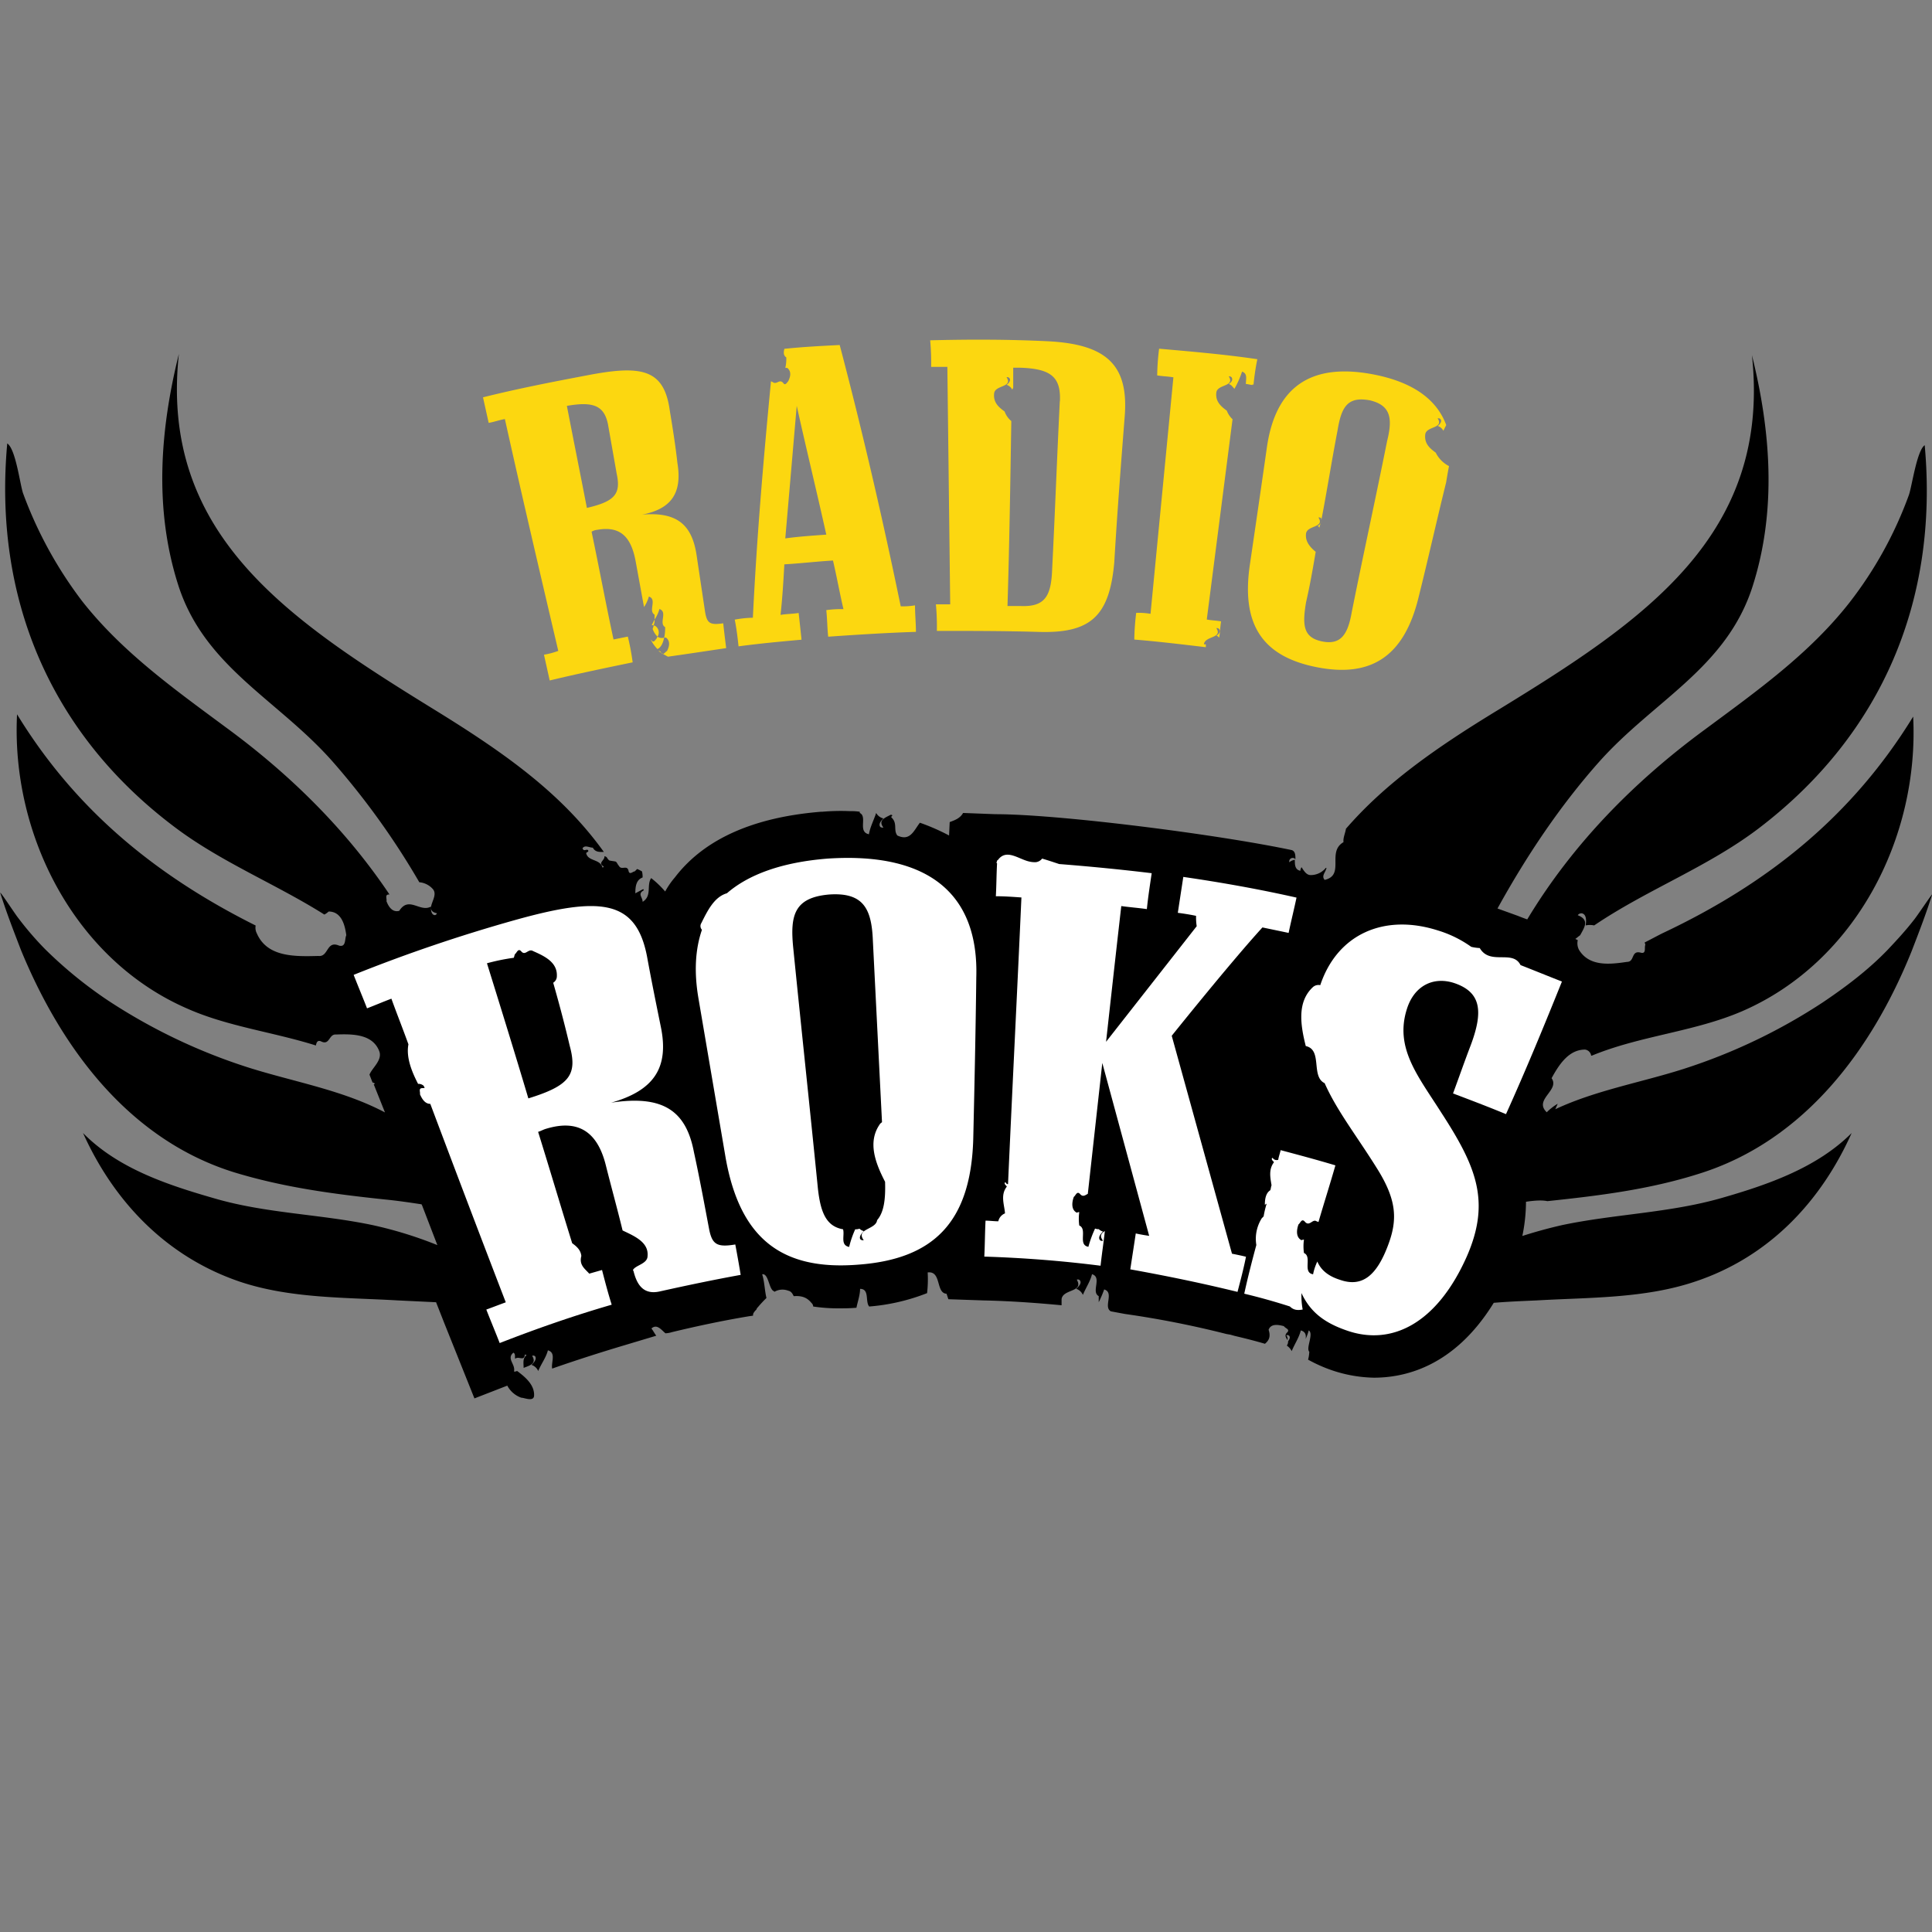
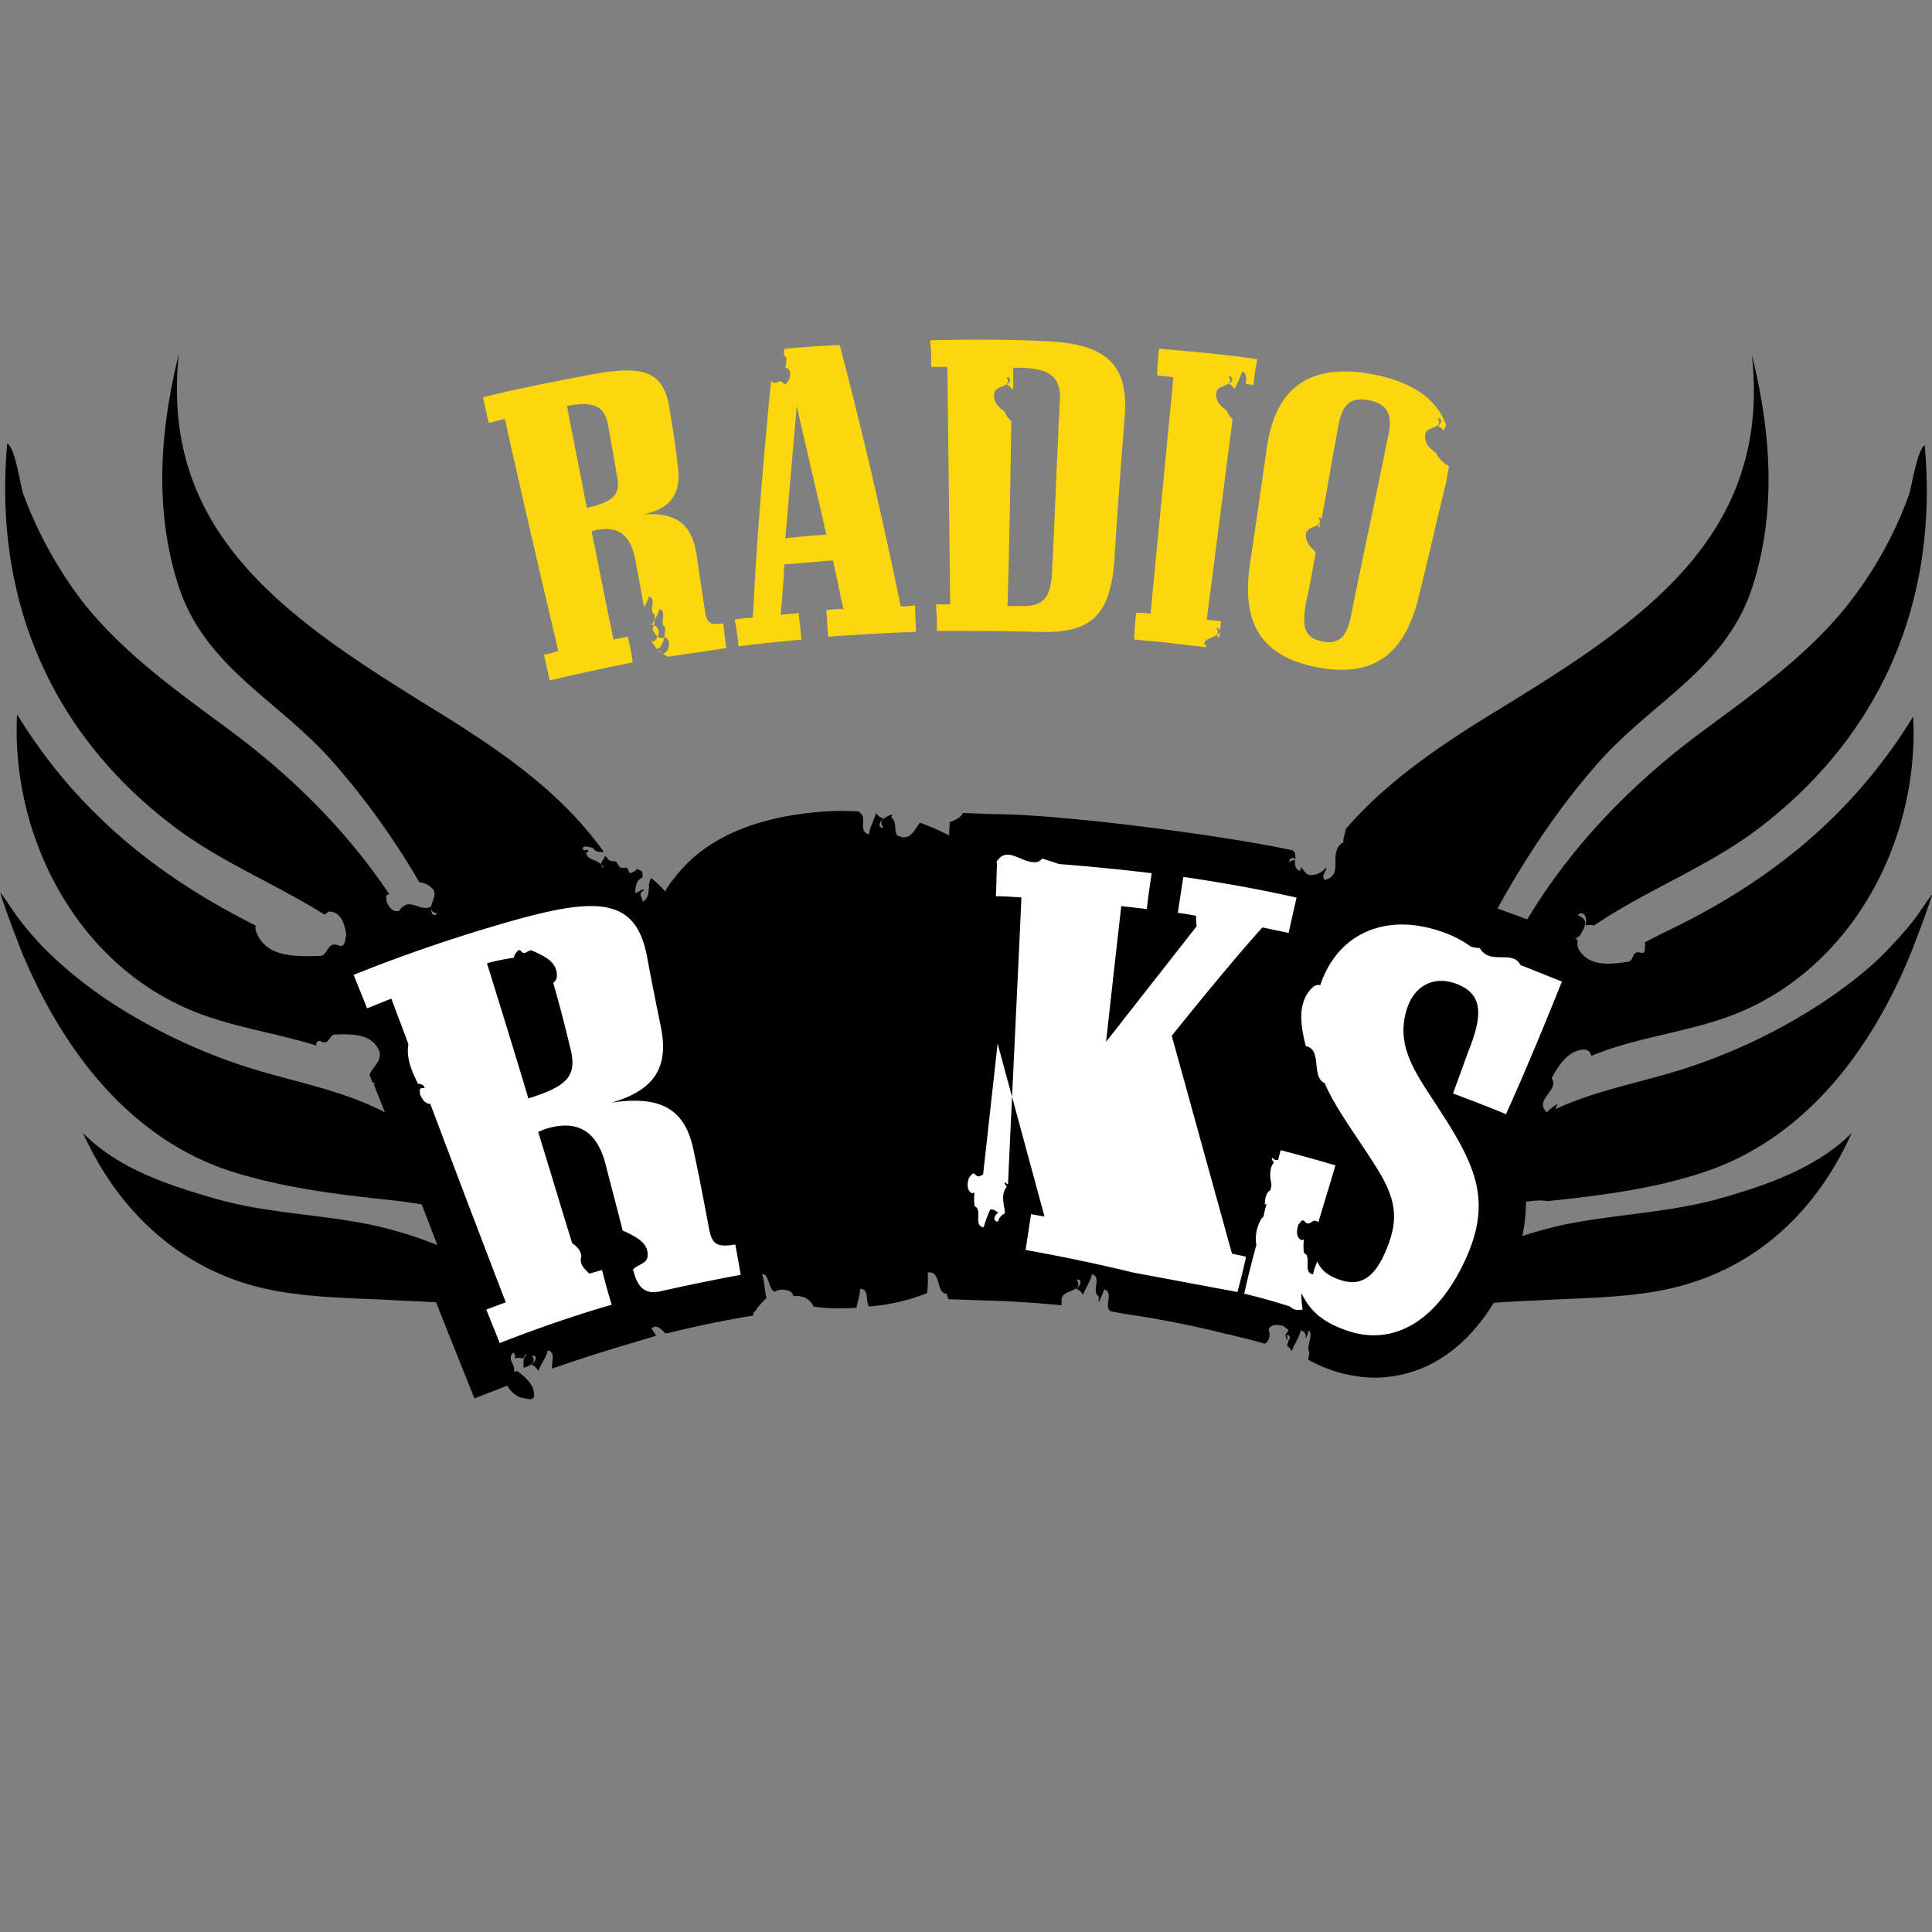
<svg xmlns="http://www.w3.org/2000/svg" viewBox="0 0 800 800">
  <rect x="0" y="0" width="800" height="800" fill="#808080" stroke="none" />
  <defs>
    <style>.cls-1{fill:none;}.cls-2{fill:#fcd710;}.cls-3{fill:#fff;}</style>
  </defs>
  <g id="Layer_2" data-name="Layer 2">
    <circle class="cls-1" cx="400" cy="400" r="400" />
  </g>
  <g id="Layer_8" data-name="Layer 8">
-     <path d="M153.5,443.73v0Z" transform="translate(0 0)" />
    <path class="cls-2" d="M300.69,268.37c-7.9,1.18-15.79,2.37-24.09,3.55a34.11,34.11,0,0,1-3.94-2.37c.39,0,.79,0,1.18.79.79,1.19,1.58-.39,2.37-.79.79-1.57,1.58-3.94-.4-5.52H275c-.39,2-1.18,4-2.76,4.73a14.15,14.15,0,0,1-2.76-3.94l.39.39c.79,1.19,1.58-.39,2-.79l.39-.79a8.49,8.49,0,0,1-2-3.16c0-.39.39-.79.39-1.58h-.79l1.19-2.37v-2c-2.77-1.58,1.18-6.32-2.37-7.5a14.65,14.65,0,0,1-2,4.34c-1.18-6.32-2.37-13-3.55-19.35-2-10.26-6.71-14.21-15.8-12.63a5.55,5.55,0,0,0-2.37.79c3.16,15,5.93,30,9.09,44.62l5.92-1.19a100.12,100.12,0,0,1,2,10.66c-11.45,2.37-22.9,4.74-34.35,7.51l-2.37-10.67a32.23,32.23,0,0,0,5.92-1.58c-7.5-32-15-64-22.11-96-2.37.4-4.34,1.19-6.71,1.58L200,164.52c14.22-3.55,28.43-6.32,43-9.08,22.51-4.35,32-2.77,34.35,14.61,1.19,7.11,2.37,14.61,3.16,21.72,2,12.24-2.37,18.95-14.61,21.32,14.22-1.19,20.54,3.95,22.51,16.58q1.77,11.85,3.55,23.7c.79,4.73,2,5.52,7.51,4.73C299.9,262.05,300.3,265.21,300.69,268.37Zm-45.41-72.66q-1.77-10.07-3.55-20.13c-1.58-7.51-5.93-9.48-17-7.51,2.76,14.22,5.53,28,8.29,42.25,11.85-2.76,14.22-5.92,12.24-14.61Zm16.19,63.58a3.21,3.21,0,0,1,.79,4.34,3.24,3.24,0,0,0,2.76.4,17.52,17.52,0,0,0,.4-4.35c-2.76-1.58,1.18-6.31-2.37-7.5a14.38,14.38,0,0,1-2,4.34,5,5,0,0,1-.4,2.37Zm275.62-43.44a2.64,2.64,0,0,1-1.58,2,.85.85,0,0,1,.79.79,23,23,0,0,1,.79-2.77ZM600,193c-.4,2-.79,4.34-1.18,6.71-4,16.19-7.51,32-11.46,47.78-5.92,24.09-19.34,33.17-41.85,28.83s-31.59-17.38-28-42.25c2.37-16.19,4.74-32.38,7.11-49,3.55-24.48,17.77-35.14,44.23-30,16.18,3.16,26.06,10.27,30,20.93l-1.19,2.37a4,4,0,0,0-2.37-2c.79-.4,2-2,1.19-2.77-.4-.39-.4-.39-1.19-.39,2.77,4.34-4.74,3.16-5.13,6.71s1.58,5.53,4.34,7.5A12.48,12.48,0,0,0,600,193ZM566.83,165.7c-9.08-1.57-11.45,3.16-13,12.64-2.37,12.24-4.34,24.88-6.71,37.12v-.79c-.4-.4-.4-.4-1.19-.4,2.77,4.35-4.74,3.16-5.13,6.72-.39,3.16,1.58,5.52,4,7.5-1.19,7.11-2.37,13.82-4,20.93-1.58,9.47-1.18,14.61,6.71,16.19s10.66-3.16,12.24-12.24c4.74-23.7,9.88-47,14.61-70.69,2.37-9.47,1.58-15-7.5-17ZM498.52,266.79c.39-3.55,7.9-2.37,5.13-6.71a1.47,1.47,0,0,1,1.19.39c.79,1.19-.4,2.37-1.19,2.77.4,0,.79.39,1.19.79.39-2.37.39-4.35.79-6.72-2-.39-3.95-.39-5.93-.79q5.34-41.46,10.67-82.92a9.2,9.2,0,0,1-2.37-3.55c-2.77-2-4.74-4-4.35-7.5s7.9-2.37,5.14-6.72a1.43,1.43,0,0,1,1.18.4c.79,1.18-.39,2.37-1.18,2.76,1.18.4,1.58,1.19,2.36,2a38.6,38.6,0,0,0,3.16-7.11c2.37.79,1.58,3.16,1.58,5.13.79,0,2,.4,2.77.4V159l.39.4a100,100,0,0,1,1.58-10.66c-13.42-2-27.24-3.16-40.67-4.35a98.35,98.35,0,0,0-.79,11.06c2.37.39,4.34.39,6.71.79-3.16,32.77-6.31,65.15-9.47,97.93a29.58,29.58,0,0,0-5.93-.4,98.18,98.18,0,0,0-.79,11.06c9.88.79,19.75,2,29.62,3.16v-1.19ZM465.75,172c-1.58,20.14-3.16,40.67-4.35,60.81-2,22.9-10.26,29.62-32,28.83-13.82-.4-27.64-.4-41.46-.4a102,102,0,0,0-.4-11h5.92q-.59-49.17-1.18-98.33h-6.71a105.77,105.77,0,0,0-.4-11c16.19-.4,32.38-.4,48.57.39,24.48,1.19,33.56,9.87,32,30.8Zm-26.86-5.92c.4-9.87-3.55-13.43-16.58-13.82h-2.76v8.29l-.4.79a4,4,0,0,0-2.37-2c.79-.4,2-2,1.19-2.77-.4-.39-.4-.39-1.19-.39,2.77,4.34-4.74,3.16-5.13,6.71s1.58,5.53,4.34,7.5a9,9,0,0,0,2.77,3.95c-.4,25.27-.79,50.94-1.58,76.61h5.52c10.27.39,12.64-4.35,13-15.8,1.18-23.3,2-46.2,3.15-69.1Zm-59.62,95.56c-12.24.39-24.48,1.18-36.33,2-.39-3.55-.39-7.11-.79-11a42.4,42.4,0,0,1,7.11-.4c-1.58-6.71-2.76-13.42-4.34-20.14-6.72.4-13.43,1.19-20.14,1.58-.4,7.11-.79,13.82-1.58,20.93,2.37-.4,5.13-.4,7.5-.79.4,3.55.79,7.11,1.19,11.06-8.69.79-17.38,1.58-26.07,2.76-.39-3.55-.79-7.11-1.58-11.06a44.26,44.26,0,0,1,7.51-.79c1.58-32.77,4.34-65.15,7.5-97.92l.79.39c1.58,1.19,2.76-1.58,4.34.4.79,1.18,1.58-.4,2-.79.79-1.58,1.58-3.95-.4-5.53h-.79a17.48,17.48,0,0,0,.4-4.34c-1.19-.79-1.19-2-.79-3.56,7.5-.79,15-1.18,22.9-1.58,9.48,35.94,17.77,71.87,25.27,108.2a29.43,29.43,0,0,0,5.92-.4C378.87,254.15,379.27,258.1,379.27,261.66Zm-37.12-40.28c-3.95-17.77-8.29-35.54-12.24-53.31-1.58,18.17-3.16,36.73-4.74,54.89C330.7,222.17,336.62,221.78,342.15,221.38Z" transform="translate(0 0)" />
    <path d="M241.71,528.17h0Z" transform="translate(0 0)" />
    <path d="M631.88,497.67a70.86,70.86,0,0,1-1.51,14.12q8.32-2.66,16.64-4.54c21.67-4.54,44.11-5,65.53-11.09,19.41-5.55,39.82-12.6,54.19-27-12.85,28.73-34.53,51.42-64.78,61.5-20.92,7.06-43.85,6.55-65.53,7.81-6,.26-12.1.51-17.89,1-16.64,27-37.56,31-49.66,31a57.16,57.16,0,0,1-17.14-3A60.88,60.88,0,0,1,541.65,563a14.9,14.9,0,0,0,.5-3.27c-1.51-1.52,2-7.57-.25-8.83a19.16,19.16,0,0,1-1.26,3.53c.25-1.51,0-3-2-3.53-.76,3-2.52,5.55-3.78,8.57a5.8,5.8,0,0,0-2-2.27l.25-.5a2.29,2.29,0,0,0,.25-1.26c.51-.76,1-1.51.51-2.27a1.12,1.12,0,0,0-1.26-.25,2.24,2.24,0,0,1,.5,2c-.5-1-1.51-2,0-3.28,1-1.26-.75-1.51-1.51-2.52-2-.51-5.29-1.26-6.3,1.51,1,3,0,4.54-1.51,5.8-4.29-1.26-8.32-2.27-12.61-3.28l-1.76-.5-1.51-.25a399,399,0,0,0-42.1-8.32L460,543h0c-3.28-1.76,1.51-7.81-2.78-9.07a48.85,48.85,0,0,1-2.26,5.29v-2.52c-3.28-1.77,1.51-7.81-2.78-9.08-.75,3-2.52,5.55-3.78,8.57a4.58,4.58,0,0,0-2.77-2.52c.76-.75,2.52-2.26,1.51-3.52a1.1,1.1,0,0,0-1.26-.26c3,5.3-5.79,3.78-6.3,8.07v2.52c-10.58-1-21.42-1.77-32.26-2l-14.62-.5c-.25-.76-.5-1.51-.76-2.27-4.53-.25-2-9.58-7.81-8.82a49.12,49.12,0,0,1-.25,8.57A83.4,83.4,0,0,1,359.92,541c-1.76-2,.26-7.31-3.78-7.31,0,2.52-1,5.3-1.51,7.82-2.77.25-5.29.25-7.81.25a69.5,69.5,0,0,1-10.08-.76,2.22,2.22,0,0,0-.76-1.51c-2-2.52-4.54-3-7.31-2.77-.5-1-1-2-2.27-2.27a6.61,6.61,0,0,0-5.8.5v-.25c-2.26-.5-2.26-7.56-5-7.05,1,3.27,1,6.55,1.77,9.82a50.77,50.77,0,0,0-3.53,3.79c-.25.25-.5.5-.5.75-.26.51-.76.76-1,1.26a1.84,1.84,0,0,0-.51,1.51l-1.76.26c-10.59,1.76-21.17,4-31.76,6.55a10.78,10.78,0,0,1-2.77.5c-1.77-1.51-3.53-4-5.8-2,.76,1,1.26,2,2,3l-12.6,3.78c-10.09,3-20.42,6.3-30.5,9.83-.51-2.52,1.76-6.55-1.77-7.56-.75,3-2.77,5.55-4,8.57a4.55,4.55,0,0,0-2.77-2.52c.75-.76,2.27-2.27,1.51-3.53a1.12,1.12,0,0,0-1.26-.25c2,3.28-1,4-3.53,5,0-2-.5-4,1.26-5.29l-.75-.25c-.26,3-2.53.5-4,1.76-.25-.76.25-2-.75-2.52-3,2.52,1,4.79.25,7.81a1.9,1.9,0,0,0,1.26-.25c3.78,2.77,7.31,6,7.06,10.33-.26,2.53-4,.76-5.3.76a10.47,10.47,0,0,1-5.79-5l-13.61,5.29-7.06-17.64-5.55-13.86-3.27-8.32-15.88-.76c-21.68-1.26-44.62-.75-65.54-7.81-30.24-10.33-51.92-33-64.77-61.5,14.37,14.62,34.78,21.42,54.19,27,21.42,6.3,43.86,6.55,65.53,11.09a167,167,0,0,1,27,8.32l-6.3-16.39-.25-.5c-5-.76-10.08-1.51-15.13-2-21.42-2.27-42.09-5-62.76-11.34-43.35-13.61-71.33-51.42-88-92-3-7.81-6.05-15.62-8.57-23.69.25-.25,6.3,9.07,7.56,10.59a130.73,130.73,0,0,0,10.84,12.6,177.1,177.1,0,0,0,26.21,21.42,235.82,235.82,0,0,0,58,27.73c18.91,6,39.07,9.32,56.71,18.65L154.76,449l.5-.26a1.89,1.89,0,0,0-1-.5L153,445c1-2.77,5.55-6.05,4-9.83-2.78-7.05-11.09-7.05-17.9-6.8-3-.25-2.52,4.79-6.3,2.77-1.51-.5-1.77.76-2,1.77-17.64-5.55-36.29-7.82-52.93-15.13C31,397.61,4.54,345.69,7.06,295.78c24.19,39.57,57.46,66.79,98.8,87.46a5.09,5.09,0,0,0,.5,3.28c4.29,9.83,15.63,9.58,25.46,9.32,4.29.51,3.28-6.55,8.57-4.28,3,.76,2.27-2.77,3-4.29-.51-3.78-1.77-9.83-7.31-9.83a7.45,7.45,0,0,1-1.77,1.26C113.93,365.85,91,356.78,71.58,341.91,20.42,303.09-2.77,247.14,3,183.62c3.53,2.27,5.3,17.14,6.56,20.67A170.72,170.72,0,0,0,34,248.9c16.63,21.17,38.31,36.55,59.73,52.43,26.47,19.4,49.66,42.34,67.55,69.06h-.25c-1.77,0-.76,1.76-1,2.77.76,2,2.27,4.79,5.29,4,4-6.3,8.57.76,13.11-1.76,0,1,0,3.27,1.51,3.53.51,0,.76-.26,1-.76-6.05-1.26,1.26-6.8-1.76-10.08a8.39,8.39,0,0,0-5.55-2.77,316.33,316.33,0,0,0-36.29-50.41c-22.69-25.46-52.68-38.82-63.52-72.59-10.08-31.51-7.56-64.28.25-95.78C66,221.17,119.22,256.46,179.71,293.76c29.49,18.15,52.93,34.79,70.32,59-1.51,0-3.53.26-4.54-1.76-1.51,0-3.27-1.26-4.28.25.5,1.51,1.51.25,2.27.76.5.75-.51.75-.76,1.26.76,3.53,5.8,2.27,6.81,6.05l.5-.51c-2.77-1.51.51-2.52.25-4.28a1.89,1.89,0,0,1,1,.5,4.34,4.34,0,0,0,1,1.26c1,.25,1.76.25,2.77.51.51.5.76,1.26,1.26,1.76,1,2,3.53-.76,4,2.27.5,1.51,1.76,0,2.52,0l1-1a14.56,14.56,0,0,1,2,1,8.64,8.64,0,0,1,.25,2.52c-2.77,1-3,4-3,6.55l3.27-1.76.26.5c-2.78,1.52-.51,2.78-.51,4.79,4-2.52,1.51-6.8,3.53-9.83a39.77,39.77,0,0,1,5.8,5.55,33.57,33.57,0,0,1,4-5.8c12.1-15.88,32.52-24.95,60.49-27.22h.51a88.87,88.87,0,0,1,11.59-.25h0a21.83,21.83,0,0,1,4,.25v.5c3.28,1.52-1,7.82,3.78,8.82.51-3,2-5.79,3-8.82a4.69,4.69,0,0,0,3,2.27c-.75.76-2.26,2.27-1.26,3.53a1.92,1.92,0,0,0,1.26.25c-2.26-3,.51-4,3-5.29a.92.92,0,0,1,.75.25c-.25.25-.5.51-.5.76,2.77,2.52.76,5.29,2.52,7.56,5.29,2.52,6.81-2,9.33-5.29a87.05,87.05,0,0,1,12.09,5.29l.26-5.55c2-.75,4.28-1.51,5.54-3.78l13.36.51c26.21,0,91.75,8.31,122.75,14.87,1.51.5,1.51,2.27,1.51,3.78a1.44,1.44,0,0,0-2.52,1.26,4.07,4.07,0,0,1,2.27-1c0,2,0,4,2.27,4.54a3.55,3.55,0,0,1,.5-1.51c1,1.51,2,3.27,3.78,3.27a8,8,0,0,0,6.3-3h.25c-.25,1.76-2.26,3.27-.75,5,8.57-2,.75-11.6,7.81-15.63-.25-1.76.76-3.78,1-5.54,16.38-18.91,37.3-33.53,62.51-48.9,60.49-37,113.67-72.34,105.61-147.2,7.81,31.51,10.33,64.28.25,95.78-10.84,33.78-40.83,47.13-63.52,72.59-16.13,18.15-30,38.82-42.09,60.74l8.32,3c1.26.5,2.52,1,4,1.51,18.65-31,44.11-57,73.6-78.64,21.42-15.88,43.1-31.25,59.73-52.42A163.16,163.16,0,0,0,790.42,205c1.26-3.52,3.28-18.4,6.56-20.66,5.79,63.76-17.4,119.47-68.56,158.53-21.17,16.14-46.38,25.46-68.31,40.33a8.37,8.37,0,0,0-3.53,0c.26-1.51.51-4.54-1.51-5a1.87,1.87,0,0,0-1.76.76c5,2,2.77,5,1,8.31-.76.51-1.26,1-2,1.52l.5.25.51.25a5.87,5.87,0,0,0,.5,4c4.29,7.06,12.86,6.05,19.91,5,3.28,0,1.52-5,5.8-3.78,2.27.51,1.26-2.26,1.77-3.27,0-.25-.26-.76-.26-1,2.52-1.26,4.79-2.52,7.31-3.78,43.86-20.67,78.64-48.65,103.85-89.73,2.52,49.9-23.7,101.57-70.83,122-19.91,8.57-42.09,10.08-62.25,18.4h-.26a2.93,2.93,0,0,0-2.52-2.52c-6.55,0-10.58,5.8-13.86,11.85,3.53,5-7.56,8.82-2,14.11a21.93,21.93,0,0,1,4.54-3.53l-1,2.27c16.64-7.81,35.54-11.09,52.93-16.63a235.84,235.84,0,0,0,58-27.73c9.33-6.3,18.4-13.11,26.47-21.42,3.78-4,7.56-8.07,11.09-12.61,1.26-1.51,7.31-10.58,7.56-10.58-2.52,8.06-5.55,15.88-8.57,23.69-16.38,40.58-44.36,78.39-88,92-20.67,6.55-41.34,9.07-62.76,11.34-2.27-.5-5.55-.25-8.83.25Z" transform="translate(0 0)" />
-     <path class="cls-3" d="M512.41,535c1.26-4.78,2.52-9.57,3.53-14.61-2-.51-5.8-1.26-5.8-1.26l-24.95-90.24s24.2-30.24,37.56-44.86c3.53.75,7.31,1.51,10.84,2.27,1-4.79,2.26-9.83,3.27-14.62-15.63-3.53-31.25-6.3-46.88-8.57-.76,5-1.51,9.83-2.27,14.87,2,.25,5.3.75,7.56,1.26a23.66,23.66,0,0,0,.26,4.28L458,431.38s3.78-34.28,6.3-56.2c3.53.5,7.06.75,10.59,1.26.5-5,1.26-9.83,2-14.87-12.6-1.52-25.45-2.78-38.31-3.79-2.27-.75-4.53-1.51-7.05-2.26A3.89,3.89,0,0,1,429,357a9.59,9.59,0,0,1-2.78-.25c-4.53-1-9.57-5.55-13.1-.51h-.26v.25l-.25.76.25.25c-.25,4.54-.25,9.08-.5,13.61,3.53,0,7.06.26,10.59.51-1.77,39.57-3.78,79.14-5.55,118.71-.5,0-.75-.25-1-.75h-.25c-.5.75.51,1.26.76,1.76-2.78,3.53-1,7.56-.76,11.09a4.56,4.56,0,0,0-2.77,3.28c-1.77,0-3.53-.26-5.29-.26-.26,5-.26,10.09-.51,14.88,16.13.5,32.26,1.76,48.14,3.78.51-4.79,1.26-9.58,1.77-14.37-1.52,1-2.27,2-.76,4a1.12,1.12,0,0,1-1.26-.25c-1-1.26.5-2.77,1.26-3.53a3.93,3.93,0,0,1-1.76-1,3.25,3.25,0,0,1-1.52-.25,47,47,0,0,0-2.77,7.56c-4.54-.75-.25-7.31-3.78-8.82a20.53,20.53,0,0,1,0-5.54,1.94,1.94,0,0,0-1,.25c-2.52-1.26-2-4.54-1.26-6.56.76-.5,1.26-2.52,2.52-1.26,1.26,1.52,2.27.51,3.28,0l6-54.19,19.41,71.59s-3.53-.51-5.55-1c-.75,5-1.51,9.83-2.27,14.87,15.38,2.77,30,5.8,44.36,9.32Z" transform="translate(0 0)" />
+     <path class="cls-3" d="M512.41,535c1.26-4.78,2.52-9.57,3.53-14.61-2-.51-5.8-1.26-5.8-1.26l-24.95-90.24s24.2-30.24,37.56-44.86c3.53.75,7.31,1.51,10.84,2.27,1-4.79,2.26-9.83,3.27-14.62-15.63-3.53-31.25-6.3-46.88-8.57-.76,5-1.51,9.83-2.27,14.87,2,.25,5.3.75,7.56,1.26a23.66,23.66,0,0,0,.26,4.28L458,431.38s3.78-34.28,6.3-56.2c3.53.5,7.06.75,10.59,1.26.5-5,1.26-9.83,2-14.87-12.6-1.52-25.45-2.78-38.31-3.79-2.27-.75-4.53-1.51-7.05-2.26A3.89,3.89,0,0,1,429,357a9.59,9.59,0,0,1-2.78-.25c-4.53-1-9.57-5.55-13.1-.51h-.26v.25l-.25.76.25.25c-.25,4.54-.25,9.08-.5,13.61,3.53,0,7.06.26,10.59.51-1.77,39.57-3.78,79.14-5.55,118.71-.5,0-.75-.25-1-.75h-.25c-.5.75.51,1.26.76,1.76-2.78,3.53-1,7.56-.76,11.09a4.56,4.56,0,0,0-2.77,3.28a1.12,1.12,0,0,1-1.26-.25c-1-1.26.5-2.77,1.26-3.53a3.93,3.93,0,0,1-1.76-1,3.25,3.25,0,0,1-1.52-.25,47,47,0,0,0-2.77,7.56c-4.54-.75-.25-7.31-3.78-8.82a20.53,20.53,0,0,1,0-5.54,1.94,1.94,0,0,0-1,.25c-2.52-1.26-2-4.54-1.26-6.56.76-.5,1.26-2.52,2.52-1.26,1.26,1.52,2.27.51,3.28,0l6-54.19,19.41,71.59s-3.53-.51-5.55-1c-.75,5-1.51,9.83-2.27,14.87,15.38,2.77,30,5.8,44.36,9.32Z" transform="translate(0 0)" />
    <path class="cls-3" d="M646.75,406.43c-5.79-2.27-11.34-4.54-17.13-6.81-3.28-6.55-12.61.26-16.89-7.05a19.11,19.11,0,0,1-3.53-.51,47.41,47.41,0,0,0-13.86-6.8c-22.18-7.06-41.59,1.51-48.65,22.68a3.47,3.47,0,0,0-3,.76c-6.56,6.05-5.3,15.37-3,24.45,7.06,1.51,2,12.6,7.82,15.37,5,11.34,13.35,21.93,21.67,35.29,8.07,12.85,8.57,20.92,4.79,31.25-4.79,13.11-10.84,18.15-20.16,14.87-4.79-1.51-7.82-4-9.33-7.56a22.06,22.06,0,0,0-1.76,5.29c-4.54-.75-.25-7.3-3.78-8.82a19.77,19.77,0,0,1,0-5.54,1.9,1.9,0,0,0-1,.25c-2.52-1.26-2-4.54-1.26-6.55.75-.51,1.26-2.52,2.52-1.26,2,2.52,3.28-1.26,5,0,.25,0,.5.25.76.25,2.26-7.81,4.78-15.63,7-23.44-7.56-2.27-15.12-4.29-22.68-6.3-.25,1.26-.76,2.52-1,4a1.92,1.92,0,0,1-2.27-.76h-.25c-.5.76.5,1.26.76,1.77-2.27,3-1.52,6.3-1,9.58-.25.5-.25,1.26-.51,2-2,1.26-2.26,4-2.26,6.05l.75-.5a40.57,40.57,0,0,0-1.26,5.29l-.75.76a15.91,15.91,0,0,0-2.27,11.09c-1.77,6.55-3.53,13.36-5,20.16q9.45,2.26,18.9,5.29c1.26,1.26,2.77,1.77,5.29,1.26a31.12,31.12,0,0,1-.5-6.8c3.53,7.56,9.07,12.1,18.4,15.37,18.9,6.81,37.8-2.77,50.16-30.75,9.83-22.68,3.78-37.05-10.59-59.23-9.58-15.12-19.41-26.71-14.37-42.85,3-9.83,11.09-13.86,19.91-10.83,10.84,3.78,11.85,11.59,6.56,25.7-2.52,6.56-4.79,13.11-7.31,19.92,7.31,2.77,14.62,5.54,21.93,8.57,8.31-18.4,15.88-36.8,23.18-54.95Z" transform="translate(0 0)" />
-     <path class="cls-3" d="M342.79,355.52C323.88,357,310,362.07,301,369.88c-5.3,1.52-8.07,7.31-10.59,12.35a2.27,2.27,0,0,0,.25,2.78q-4.16,12.09-1.51,28l11.34,66.54c6.05,33.78,23.69,46.63,54.95,44.11C386.64,521.36,402,506,403,471.71c.51-22.18,1-44.61,1.26-67C405.29,370.89,385.38,352.74,342.79,355.52ZM363.2,505.23c-.5,4-9.07,3.53-5.54,8.32a1.89,1.89,0,0,1-1.26-.25c-1-1,.5-2.77,1.26-3.53a4,4,0,0,1-1.77-1,4.3,4.3,0,0,1-1.76.25,41.41,41.41,0,0,0-2.52,7.31c-3.78-.75-1.77-4.79-2.52-7.31-7.31-1.26-9.58-7.56-10.59-18.65-3.28-32.76-6.8-65.53-10.08-98.3-1.26-13.1.5-20.41,14.87-21.67,14.37-1,17.64,6.05,18.15,19.15,1.26,25,2.52,50.16,3.78,75.11-.25.25-.76.51-1,1h0c-5,7.31-1.77,15.88,2.27,23.69C366.73,496.66,366,502,363.2,505.23Z" transform="translate(0 0)" />
    <path class="cls-3" d="M304.47,515.31c-7.56,1.26-9.57,0-10.83-6.3-2-10.58-4-21.42-6.31-32-3.27-17.14-12.85-23.69-34.27-20.41,17.64-5,23.94-14.37,20.66-31-2-9.83-4-19.66-5.79-29.49-4.54-23.7-19.41-25-54.7-15.13a651.68,651.68,0,0,0-66.79,22.69c1.76,4.53,3.78,9.32,5.54,13.86,3.28-1.26,6.81-2.77,10.09-4,2.27,6.3,4.79,12.6,7.05,18.9-1,5.29,1.26,11.09,4,16.38a3.11,3.11,0,0,1,2.27.76c.25.25.25.76.5,1h-1c-1.76,0-.75,1.76-1,2.52.76,1.76,2,4,4.29,4,10.33,27.47,20.67,54.7,31.25,82.17-2.77,1-5.29,2-8.06,3,1.76,4.54,3.78,9.33,5.54,13.87,15.38-6,30.75-11.35,46.38-15.88-1.51-4.79-2.77-9.58-4-14.37l-5.3,1.51c-1.76-2-4.28-3.53-3.27-7.31-.26-2.52-2-4-3.79-5.29-4.78-15.37-9.32-30.75-14.11-46.12,1-.26,2.27-1,3.28-1.26,13.1-4,21.17,1,24.7,14.87,2.27,9.07,4.79,18.14,7,27.22l.51.25c4.79,2.27,10.33,4.79,9.83,10.33,0,3.28-5,3.78-6.05,5.8l.25.5c1.26,5.05,3.78,10.09,11.09,8.32,11.34-2.52,22.18-4.79,33.27-6.8h0C306,523.63,305.23,519.35,304.47,515.31Zm-85.69-60.49c-5.55-18.65-11.34-37.3-17.14-55.95a85.86,85.86,0,0,1,11.09-2.27c.25-.5.25-1,.5-1.51.76-.51,1.26-2.52,2.52-1.26,1.77,2.27,3-1.26,5,0,4.54,2,10.09,4.53,9.83,10.33a3.15,3.15,0,0,1-1.51,2.77h0c2.52,8.83,4.79,17.4,6.81,26C239.19,445,235.92,449.53,218.78,454.82Z" transform="translate(0 0)" />
  </g>
</svg>